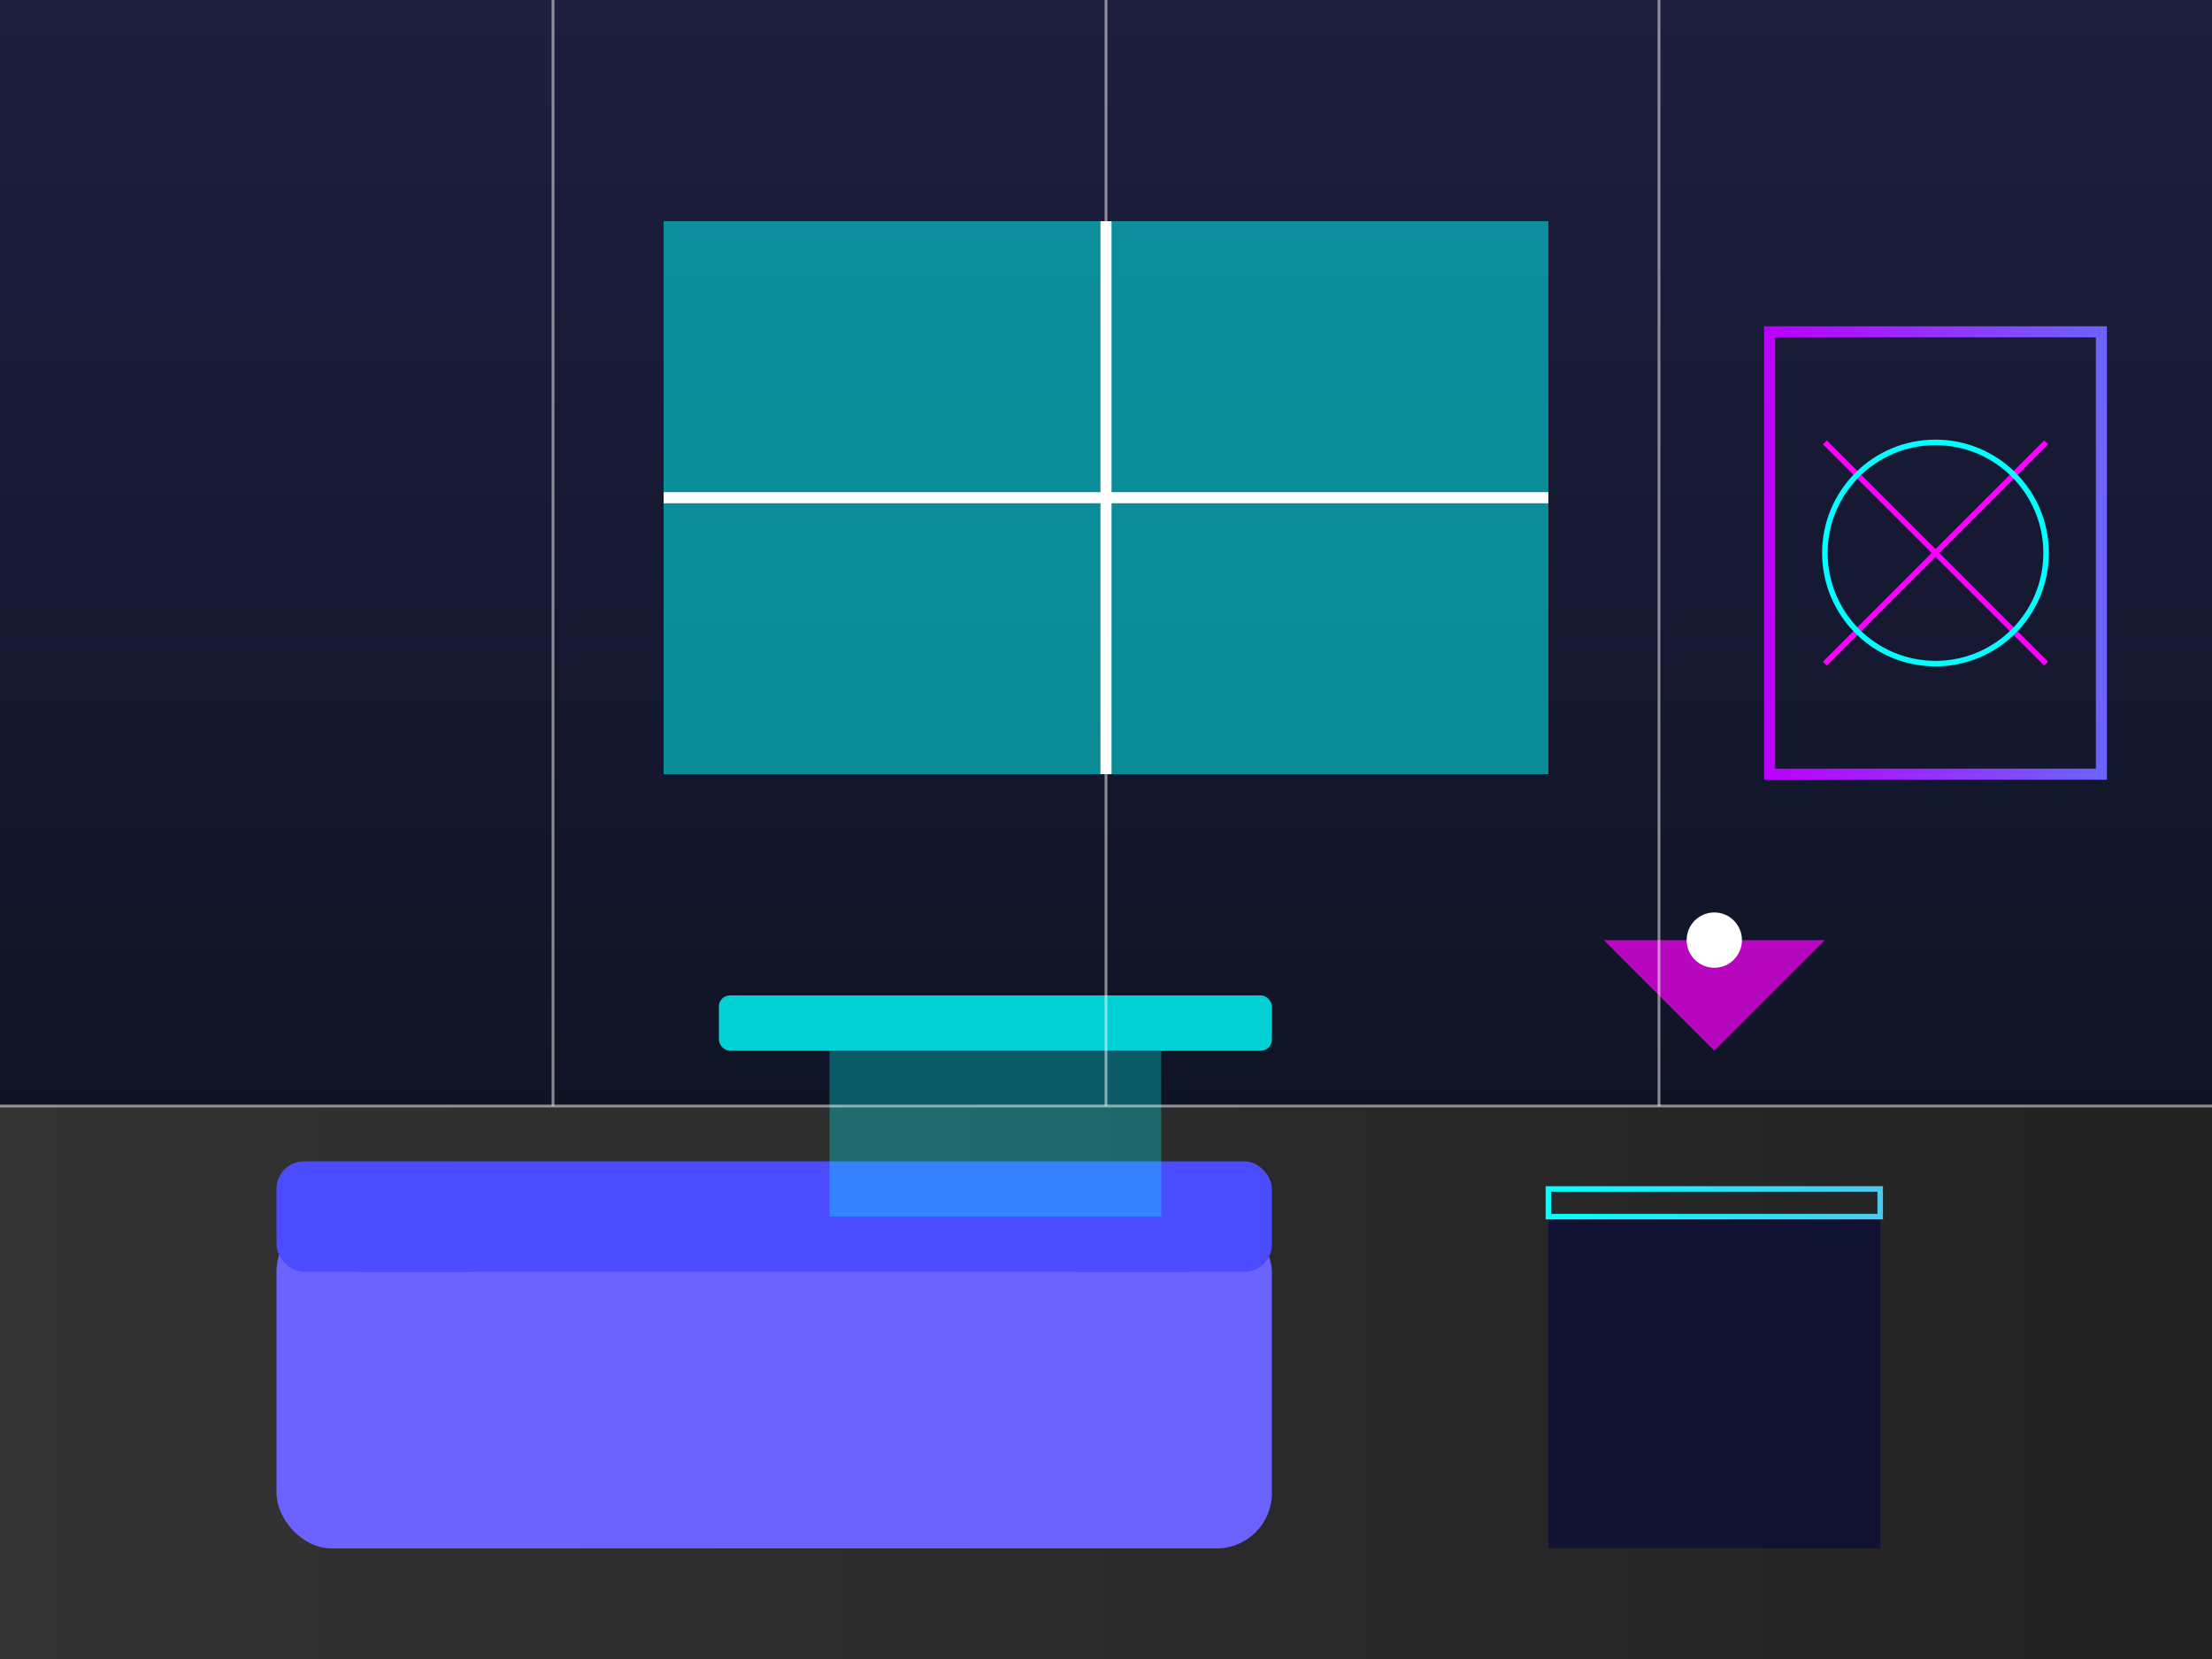
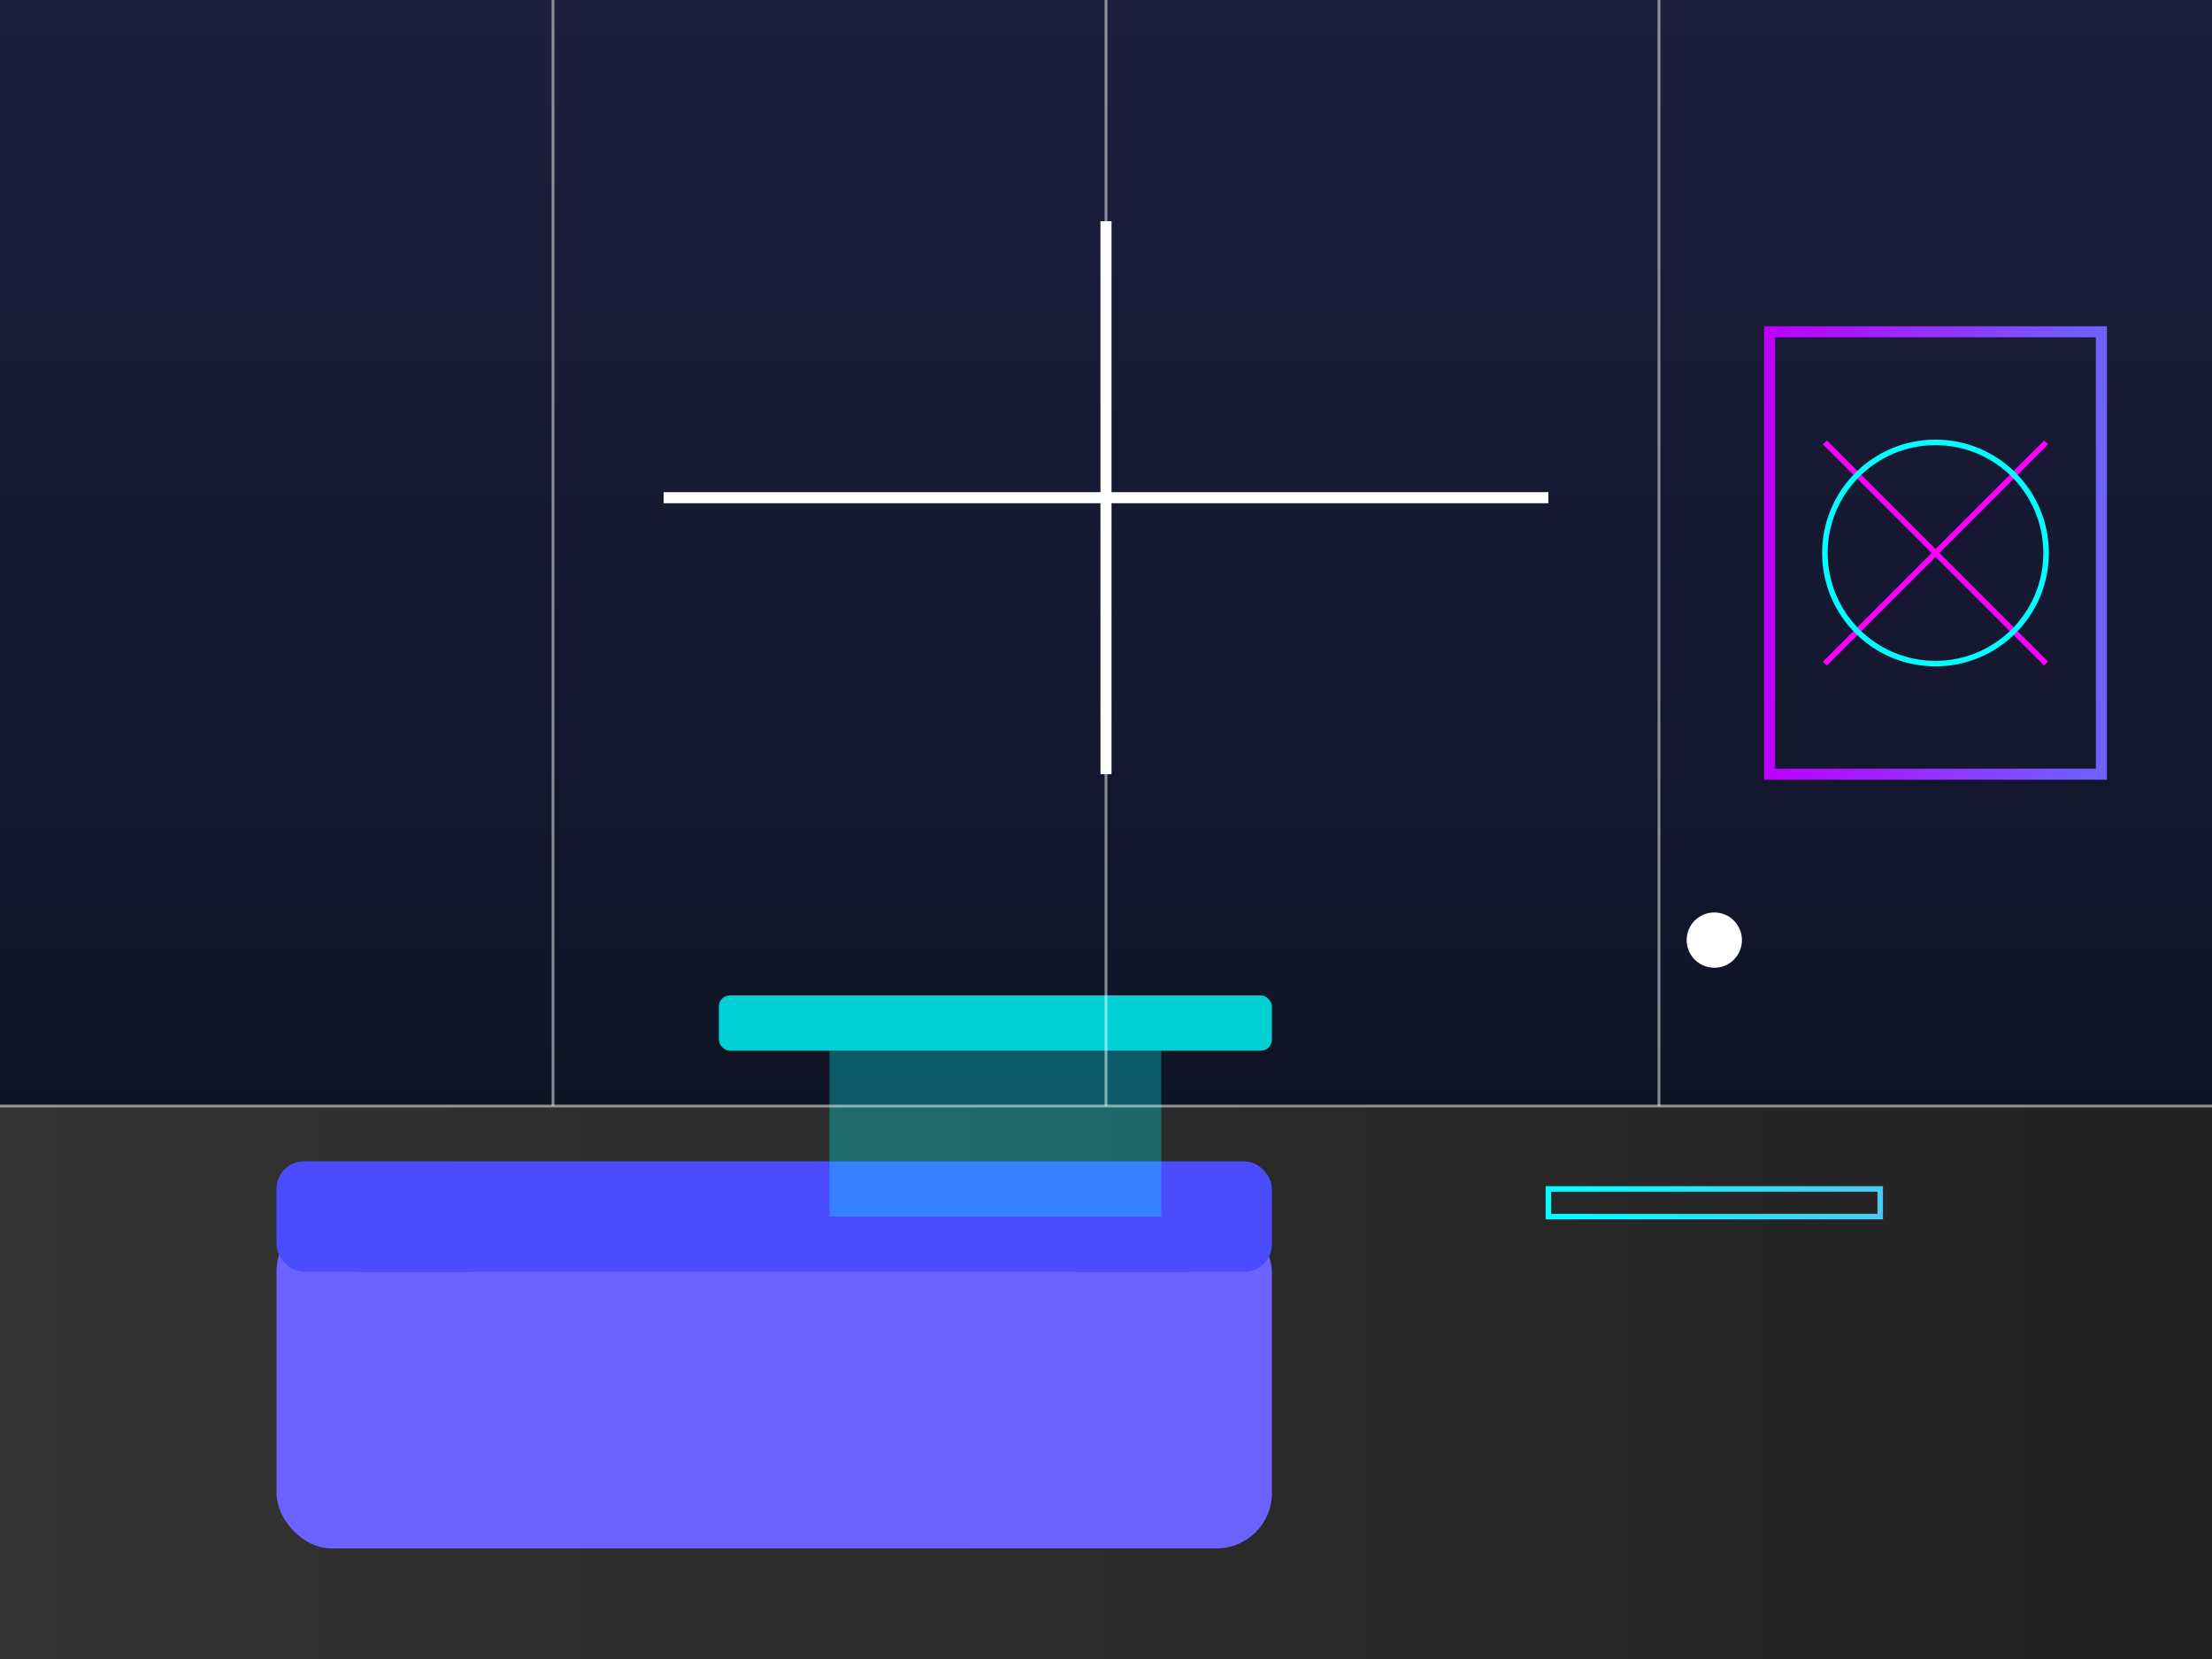
<svg xmlns="http://www.w3.org/2000/svg" viewBox="0 0 400 300" width="400" height="300">
  <defs>
    <linearGradient id="floorGradient" x1="0%" y1="0%" x2="100%" y2="0%">
      <stop offset="0%" stop-color="#333333" />
      <stop offset="100%" stop-color="#222222" />
    </linearGradient>
    <linearGradient id="wallGradient" x1="0%" y1="0%" x2="0%" y2="100%">
      <stop offset="0%" stop-color="#1e1e3f" />
      <stop offset="100%" stop-color="#0f1425" />
    </linearGradient>
    <linearGradient id="neonBlueGradient" x1="0%" y1="0%" x2="100%" y2="0%">
      <stop offset="0%" stop-color="#00ffff" />
      <stop offset="100%" stop-color="#4cc9f0" />
    </linearGradient>
    <linearGradient id="neonPurpleGradient" x1="0%" y1="0%" x2="100%" y2="0%">
      <stop offset="0%" stop-color="#bc00ff" />
      <stop offset="100%" stop-color="#6c63ff" />
    </linearGradient>
  </defs>
  <rect width="400" height="300" fill="#f2f2f2" />
  <rect x="0" y="0" width="400" height="200" fill="url(#wallGradient)" />
  <polygon points="0,200 400,200 400,300 0,300" fill="url(#floorGradient)" />
-   <rect x="120" y="40" width="160" height="100" fill="#00ffff" opacity="0.5" />
  <line x1="200" y1="40" x2="200" y2="140" stroke="#ffffff" stroke-width="2" />
  <line x1="120" y1="90" x2="280" y2="90" stroke="#ffffff" stroke-width="2" />
  <rect x="50" y="220" width="180" height="60" rx="10" ry="10" fill="#6c63ff" />
  <rect x="50" y="210" width="180" height="20" rx="5" ry="5" fill="#4c4cff" />
  <rect x="65" y="220" width="20" height="10" fill="#4c4cff" />
  <rect x="195" y="220" width="20" height="10" fill="#4c4cff" />
  <rect x="130" y="180" width="100" height="10" rx="2" ry="2" fill="#00ffff" opacity="0.8" />
  <rect x="150" y="190" width="60" height="30" fill="#00ffff" opacity="0.3" />
-   <rect x="280" y="220" width="60" height="60" fill="#121232" />
  <rect x="280" y="215" width="60" height="5" stroke="url(#neonBlueGradient)" stroke-width="1" fill="none" />
-   <path d="M310 215 L310 190 L290 170 L330 170 L310 190" fill="#ff00ff" opacity="0.7" />
+   <path d="M310 215 L310 190 L290 170 L310 190" fill="#ff00ff" opacity="0.7" />
  <circle cx="310" cy="170" r="5" fill="#ffffff" />
  <rect x="320" y="60" width="60" height="80" stroke="url(#neonPurpleGradient)" stroke-width="2" fill="none" />
  <line x1="330" y1="80" x2="370" y2="120" stroke="#ff00ff" stroke-width="1" />
  <line x1="330" y1="120" x2="370" y2="80" stroke="#ff00ff" stroke-width="1" />
  <circle cx="350" cy="100" r="20" stroke="#00ffff" stroke-width="1" fill="none" />
  <line x1="0" y1="200" x2="400" y2="200" stroke="#ffffff" stroke-width="0.5" opacity="0.5" />
  <line x1="100" y1="0" x2="100" y2="200" stroke="#ffffff" stroke-width="0.5" opacity="0.5" />
  <line x1="200" y1="0" x2="200" y2="200" stroke="#ffffff" stroke-width="0.5" opacity="0.5" />
  <line x1="300" y1="0" x2="300" y2="200" stroke="#ffffff" stroke-width="0.5" opacity="0.5" />
</svg>